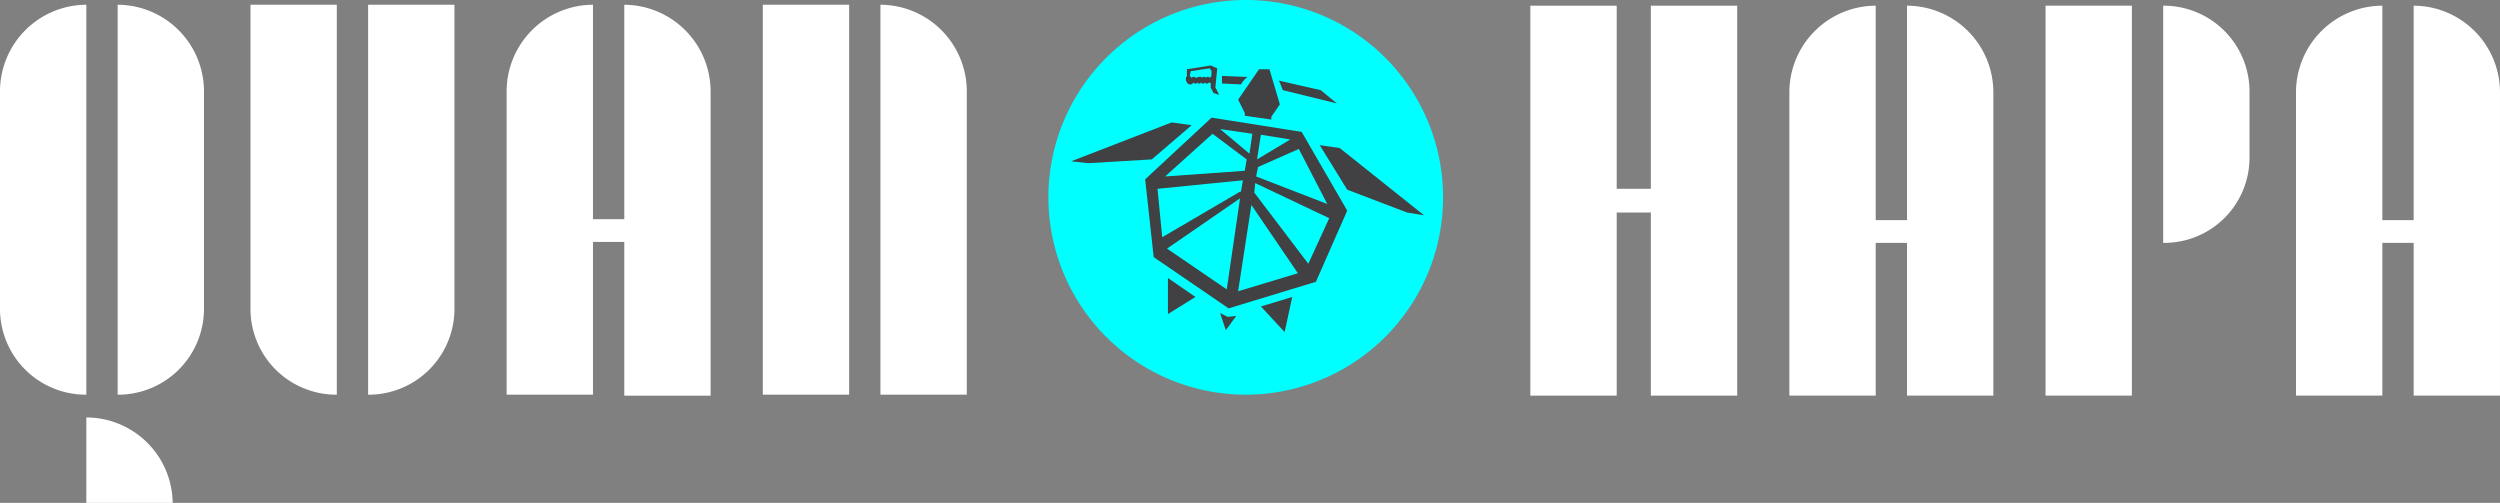
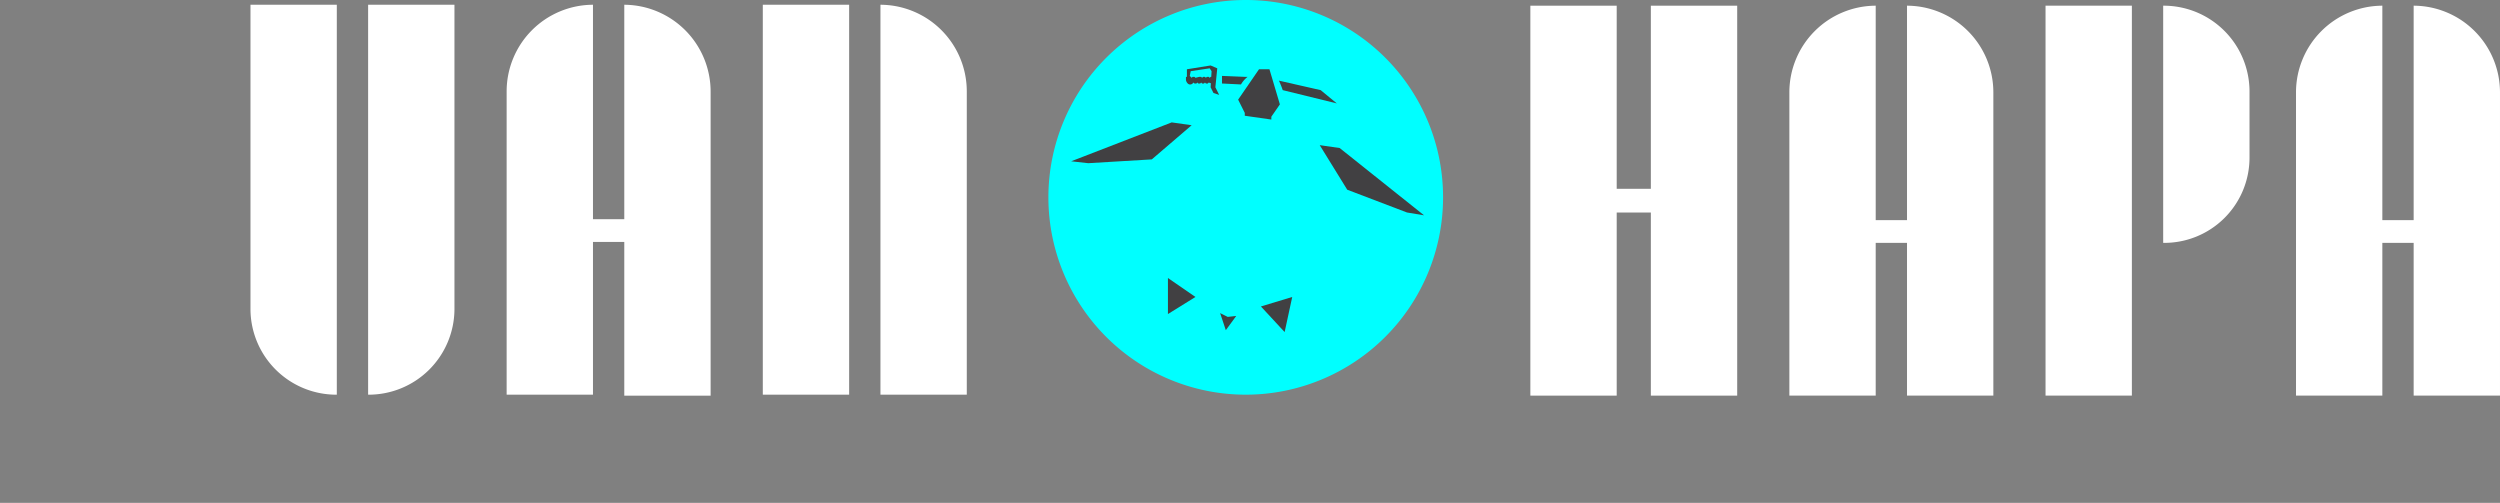
<svg xmlns="http://www.w3.org/2000/svg" id="Group_5" data-name="Group 5" viewBox="0 0 246.911 49.663">
  <rect x="0" y="0" width="246.911" height="49.663" fill="#808080" stroke="none" />
  <defs>
    <style>
      .cls-1 {
        fill: aqua;
      }

      .cls-2 {
        fill: #414042;
      }

      .cls-3 {
        fill: #fff;
      }
    </style>
  </defs>
  <path id="Path_1" data-name="Path 1" class="cls-1" d="M149.481,19.49A19.49,19.49,0,1,1,129.99,0,19.476,19.476,0,0,1,149.481,19.49Z" transform="translate(-6.957)" />
  <g id="Group_1" data-name="Group 1" transform="translate(105.792 6.466)">
    <path id="Path_2" data-name="Path 2" class="cls-2" d="M128.6,33l.562,1.687,1.031-1.406-.843.094Z" transform="translate(-113.888 -8.543)" />
    <path id="Path_3" data-name="Path 3" class="cls-2" d="M124.8,13.181l-1.968-.281L112.9,16.742l1.687.187,6.278-.375Z" transform="translate(-112.9 -7.278)" />
    <path id="Path_4" data-name="Path 4" class="cls-2" d="M141.068,15.581,139.1,15.3l2.717,4.4,5.9,2.249,1.687.281Z" transform="translate(-114.55 -7.429)" />
    <path id="Path_5" data-name="Path 5" class="cls-2" d="M123.1,32.861l2.717-1.687L123.1,29.3Z" transform="translate(-113.542 -8.31)" />
    <path id="Path_6" data-name="Path 6" class="cls-2" d="M135.243,34.767l.75-3.467-3.092.937Z" transform="translate(-114.159 -8.436)" />
    <path id="Path_7" data-name="Path 7" class="cls-2" d="M131.156,11.61v.281l2.624.375v-.281l.843-1.218L133.592,7.3h-1.031l-2.061,3Z" transform="translate(-114.008 -6.925)" />
    <path id="Path_8" data-name="Path 8" class="cls-2" d="M140.516,10.749l-1.593-1.312L134.8,8.5a9.722,9.722,0,0,1,.375.937Z" transform="translate(-114.279 -7.001)" />
    <path id="Path_9" data-name="Path 9" class="cls-2" d="M125,8.306c0,.187.187.469.375.469a.344.344,0,0,0,.281-.094l.094-.094.094.094h.187l.094-.094.094.094h.187l.094-.094.094.094h.187l.094-.094.094.094h.187l.094-.094.281.094.094-.656h-.187l-.094.094-.094-.094h-.187l-.094.094-.094-.094h-.187l-.094.094-.094-.094h-.187l-.375.094-.094-.094h-.187l-.094.094-.187-.187.094-.469,1.874-.281.187.281-.094,1.593.281.562.562.187-.375-.75.187-1.874-.656-.281-2.343.375v.75H125S125,8.212,125,8.306Z" transform="translate(-113.662 -6.9)" />
    <path id="Path_10" data-name="Path 10" class="cls-2" d="M130.674,8.843a2.526,2.526,0,0,1,.656-.75h-.281L128.8,8v.75Z" transform="translate(-113.901 -6.969)" />
-     <path id="Path_11" data-name="Path 11" class="cls-2" d="M127.259,12.4,120.7,18.491l.843,7.684,7.4,5.06,8.621-2.624,3.092-7.028-4.5-7.777Zm.094,1.593,3.373,2.53-.187,1.124-7.871.562Zm-5.435,5.435,8.433-.843-.187,1.124h-.094l-7.684,4.5Zm6.84,9.933-5.9-4.029,7.215-4.966ZM128.1,13.524l3.186.469-.281,1.968Zm4.029.562,2.9.469-3.28,1.968Zm-2.249,15.461,1.312-8.527,4.591,6.747Zm6.934-2.717L131.476,19.8l.094-.937,7.309,3.467Zm-5.154-8.621.187-.937,4.029-1.78,2.811,5.435Z" transform="translate(-113.391 -7.246)" />
  </g>
  <g id="Group_2" data-name="Group 2" transform="translate(0 0.469)">
-     <path id="Path_12" data-name="Path 12" class="cls-3" d="M0,30.579V9.027A8.558,8.558,0,0,1,8.527.5V39.012A8.478,8.478,0,0,1,0,30.579ZM8.527,41.261a8.539,8.539,0,0,1,8.527,8.433H8.527ZM11.619.5a8.558,8.558,0,0,1,8.527,8.527V30.579a8.478,8.478,0,0,1-8.527,8.433Z" transform="translate(0 -0.5)" />
    <path id="Path_13" data-name="Path 13" class="cls-3" d="M26.4,30.579V.5h8.527V39.012A8.478,8.478,0,0,1,26.4,30.579ZM38.019.5h8.527V30.579a8.478,8.478,0,0,1-8.527,8.433V.5Z" transform="translate(-1.662 -0.5)" />
    <path id="Path_14" data-name="Path 14" class="cls-3" d="M73.546,9.121V39.106H65.019V23.926H61.927V39.012H53.4V9.027A8.558,8.558,0,0,1,61.927.5V21.677h3.092V.5A8.578,8.578,0,0,1,73.546,9.121Z" transform="translate(-3.362 -0.5)" />
    <path id="Path_15" data-name="Path 15" class="cls-3" d="M80.4.5h8.527V39.012H80.4ZM92.019.5a8.558,8.558,0,0,1,8.527,8.527V39.012H92.019Z" transform="translate(-5.062 -0.5)" />
  </g>
  <g id="Group_4" data-name="Group 4" transform="translate(151.145 0.562)">
    <g id="Group_3" data-name="Group 3">
      <path id="Path_16" data-name="Path 16" class="cls-3" d="M181.728.6V39.112H173.2V21.028h-3.373V39.112H161.3V.6h8.527V18.685H173.2V.6Z" transform="translate(-161.3 -0.6)" />
      <path id="Path_17" data-name="Path 17" class="cls-3" d="M208.746,9.127V39.112h-8.527V24.026h-3.092V39.112H188.6V9.127A8.558,8.558,0,0,1,197.127.6V21.777h3.092V.6A8.558,8.558,0,0,1,208.746,9.127Z" transform="translate(-163.019 -0.6)" />
      <path id="Path_18" data-name="Path 18" class="cls-3" d="M215.6.6h8.527V39.112H215.6Zm11.619,0a8.478,8.478,0,0,1,8.527,8.433v6.559a8.419,8.419,0,0,1-8.527,8.433Z" transform="translate(-164.719 -0.6)" />
      <path id="Path_19" data-name="Path 19" class="cls-3" d="M262.146,9.127V39.112h-8.527V24.026h-3.092V39.112H242V9.127A8.558,8.558,0,0,1,250.527.6V21.777h3.092V.6A8.558,8.558,0,0,1,262.146,9.127Z" transform="translate(-166.381 -0.6)" />
    </g>
  </g>
</svg>